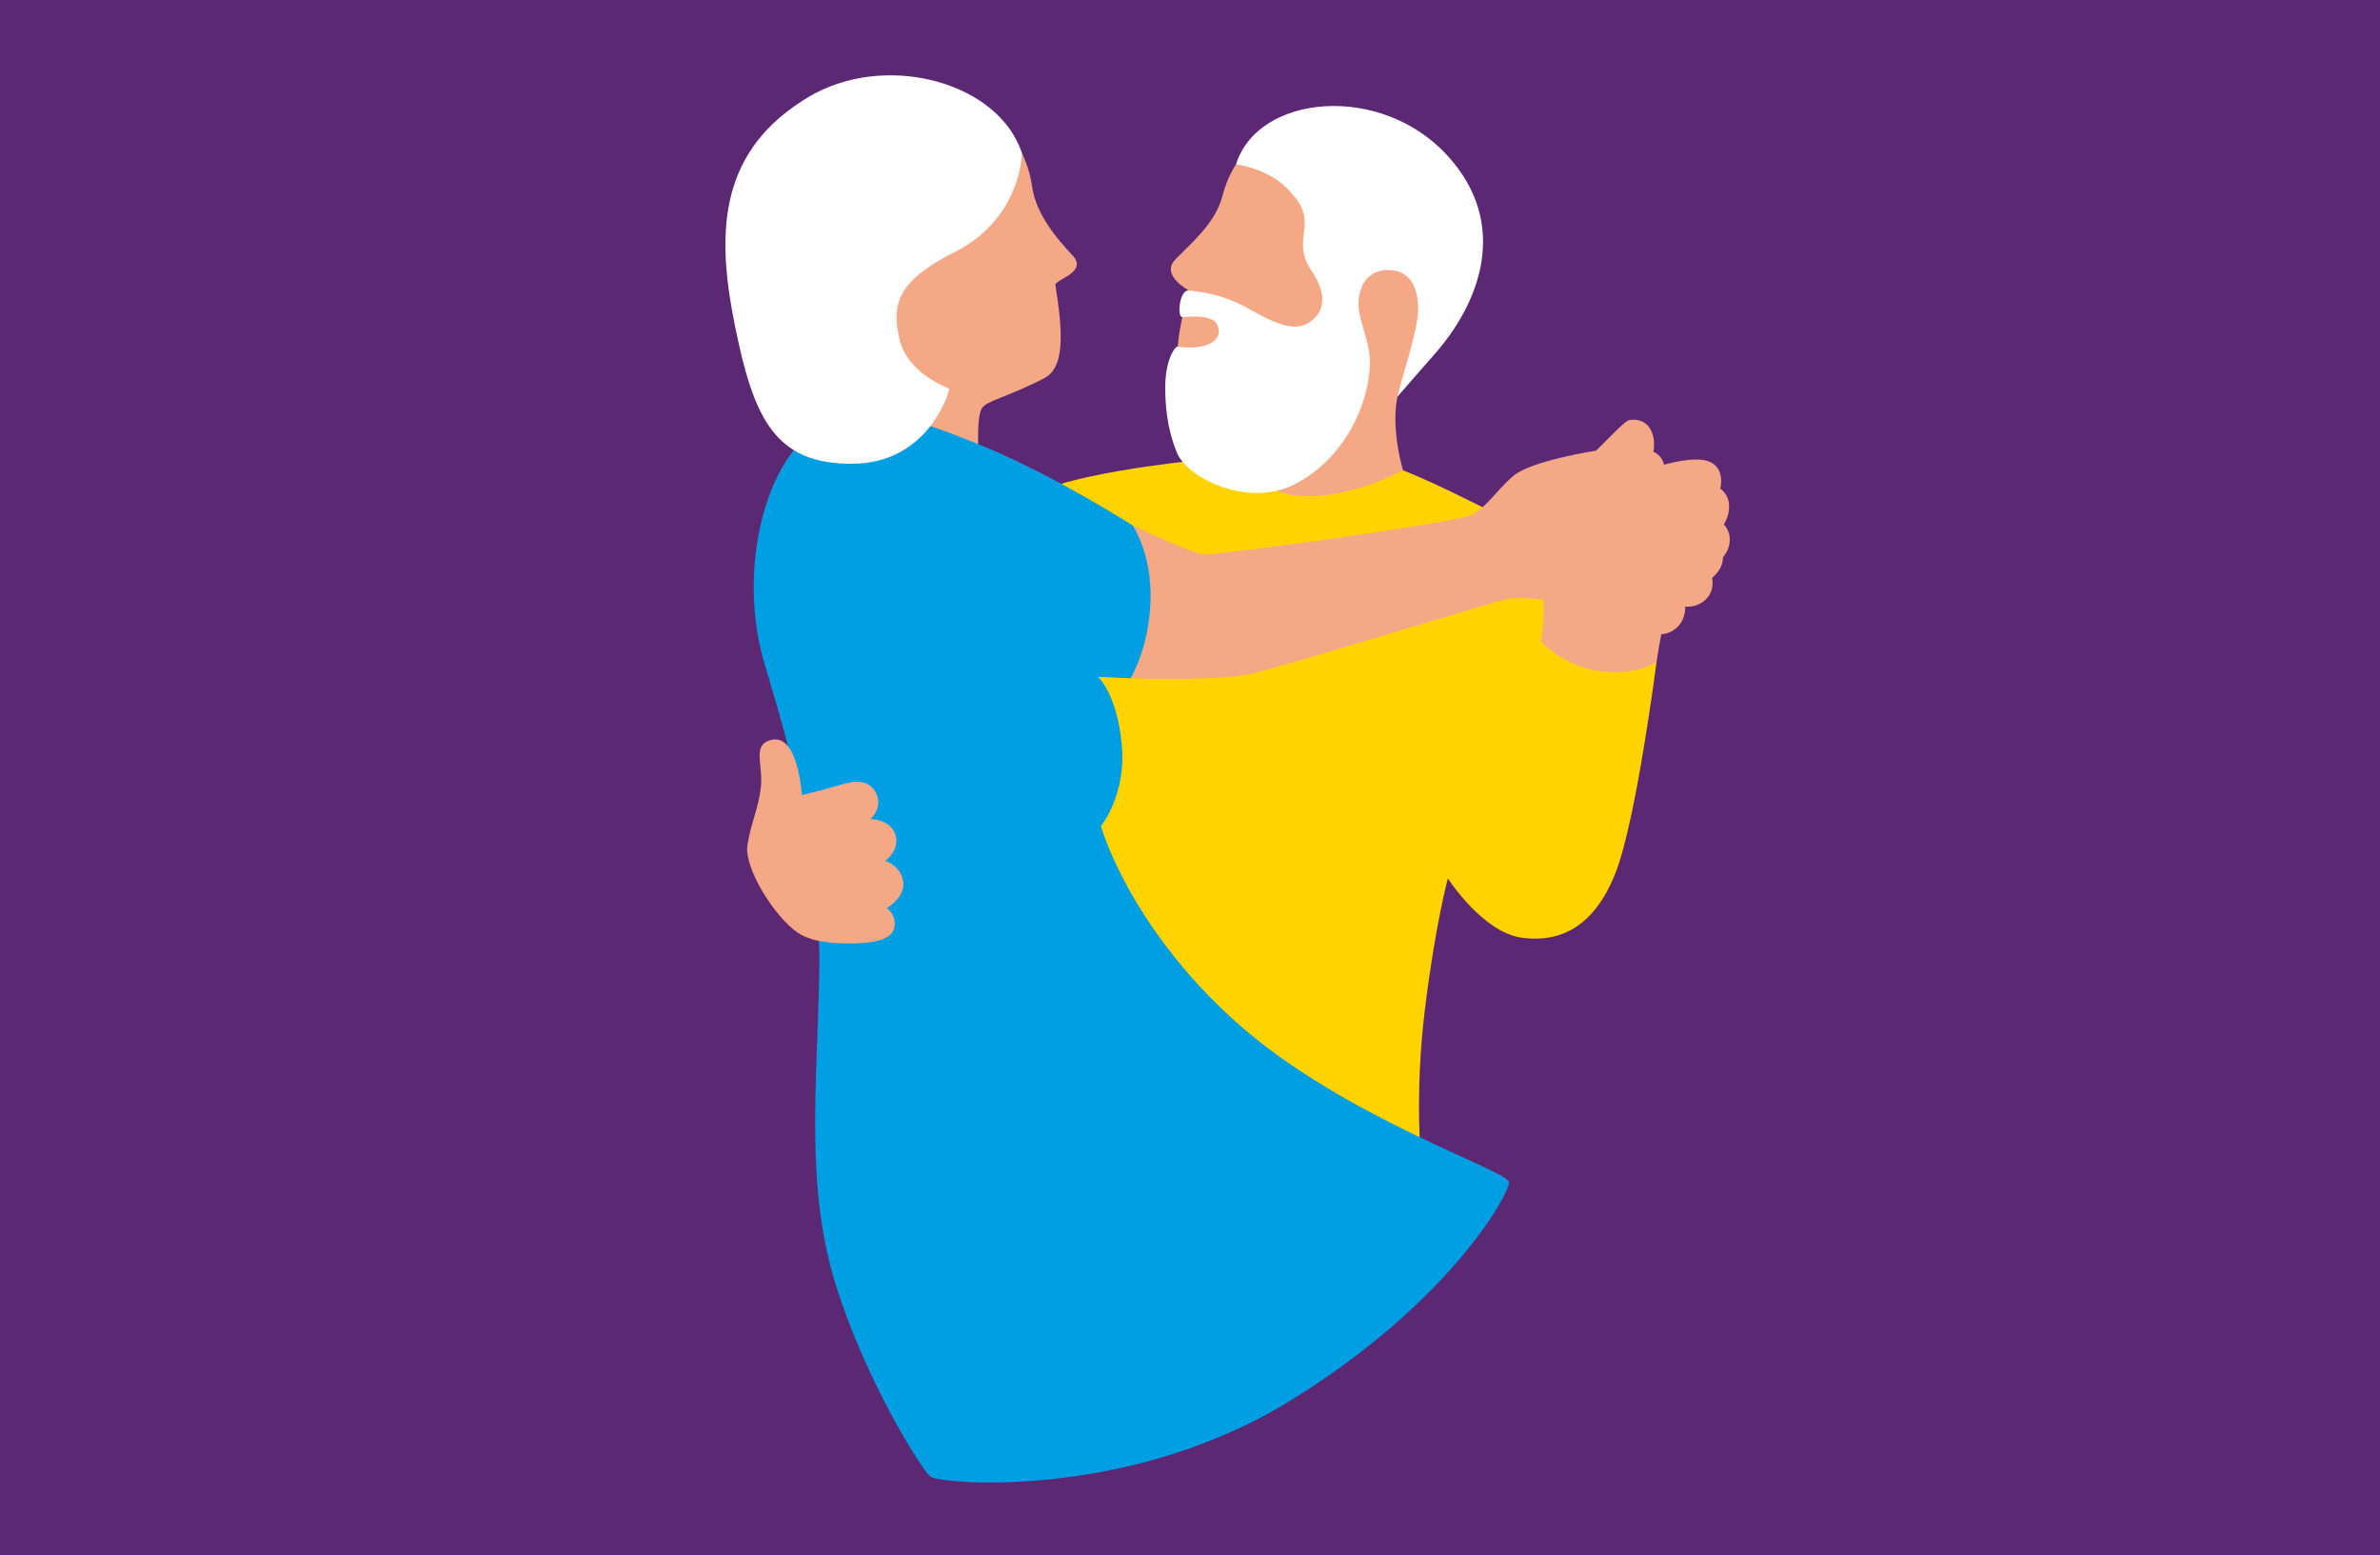
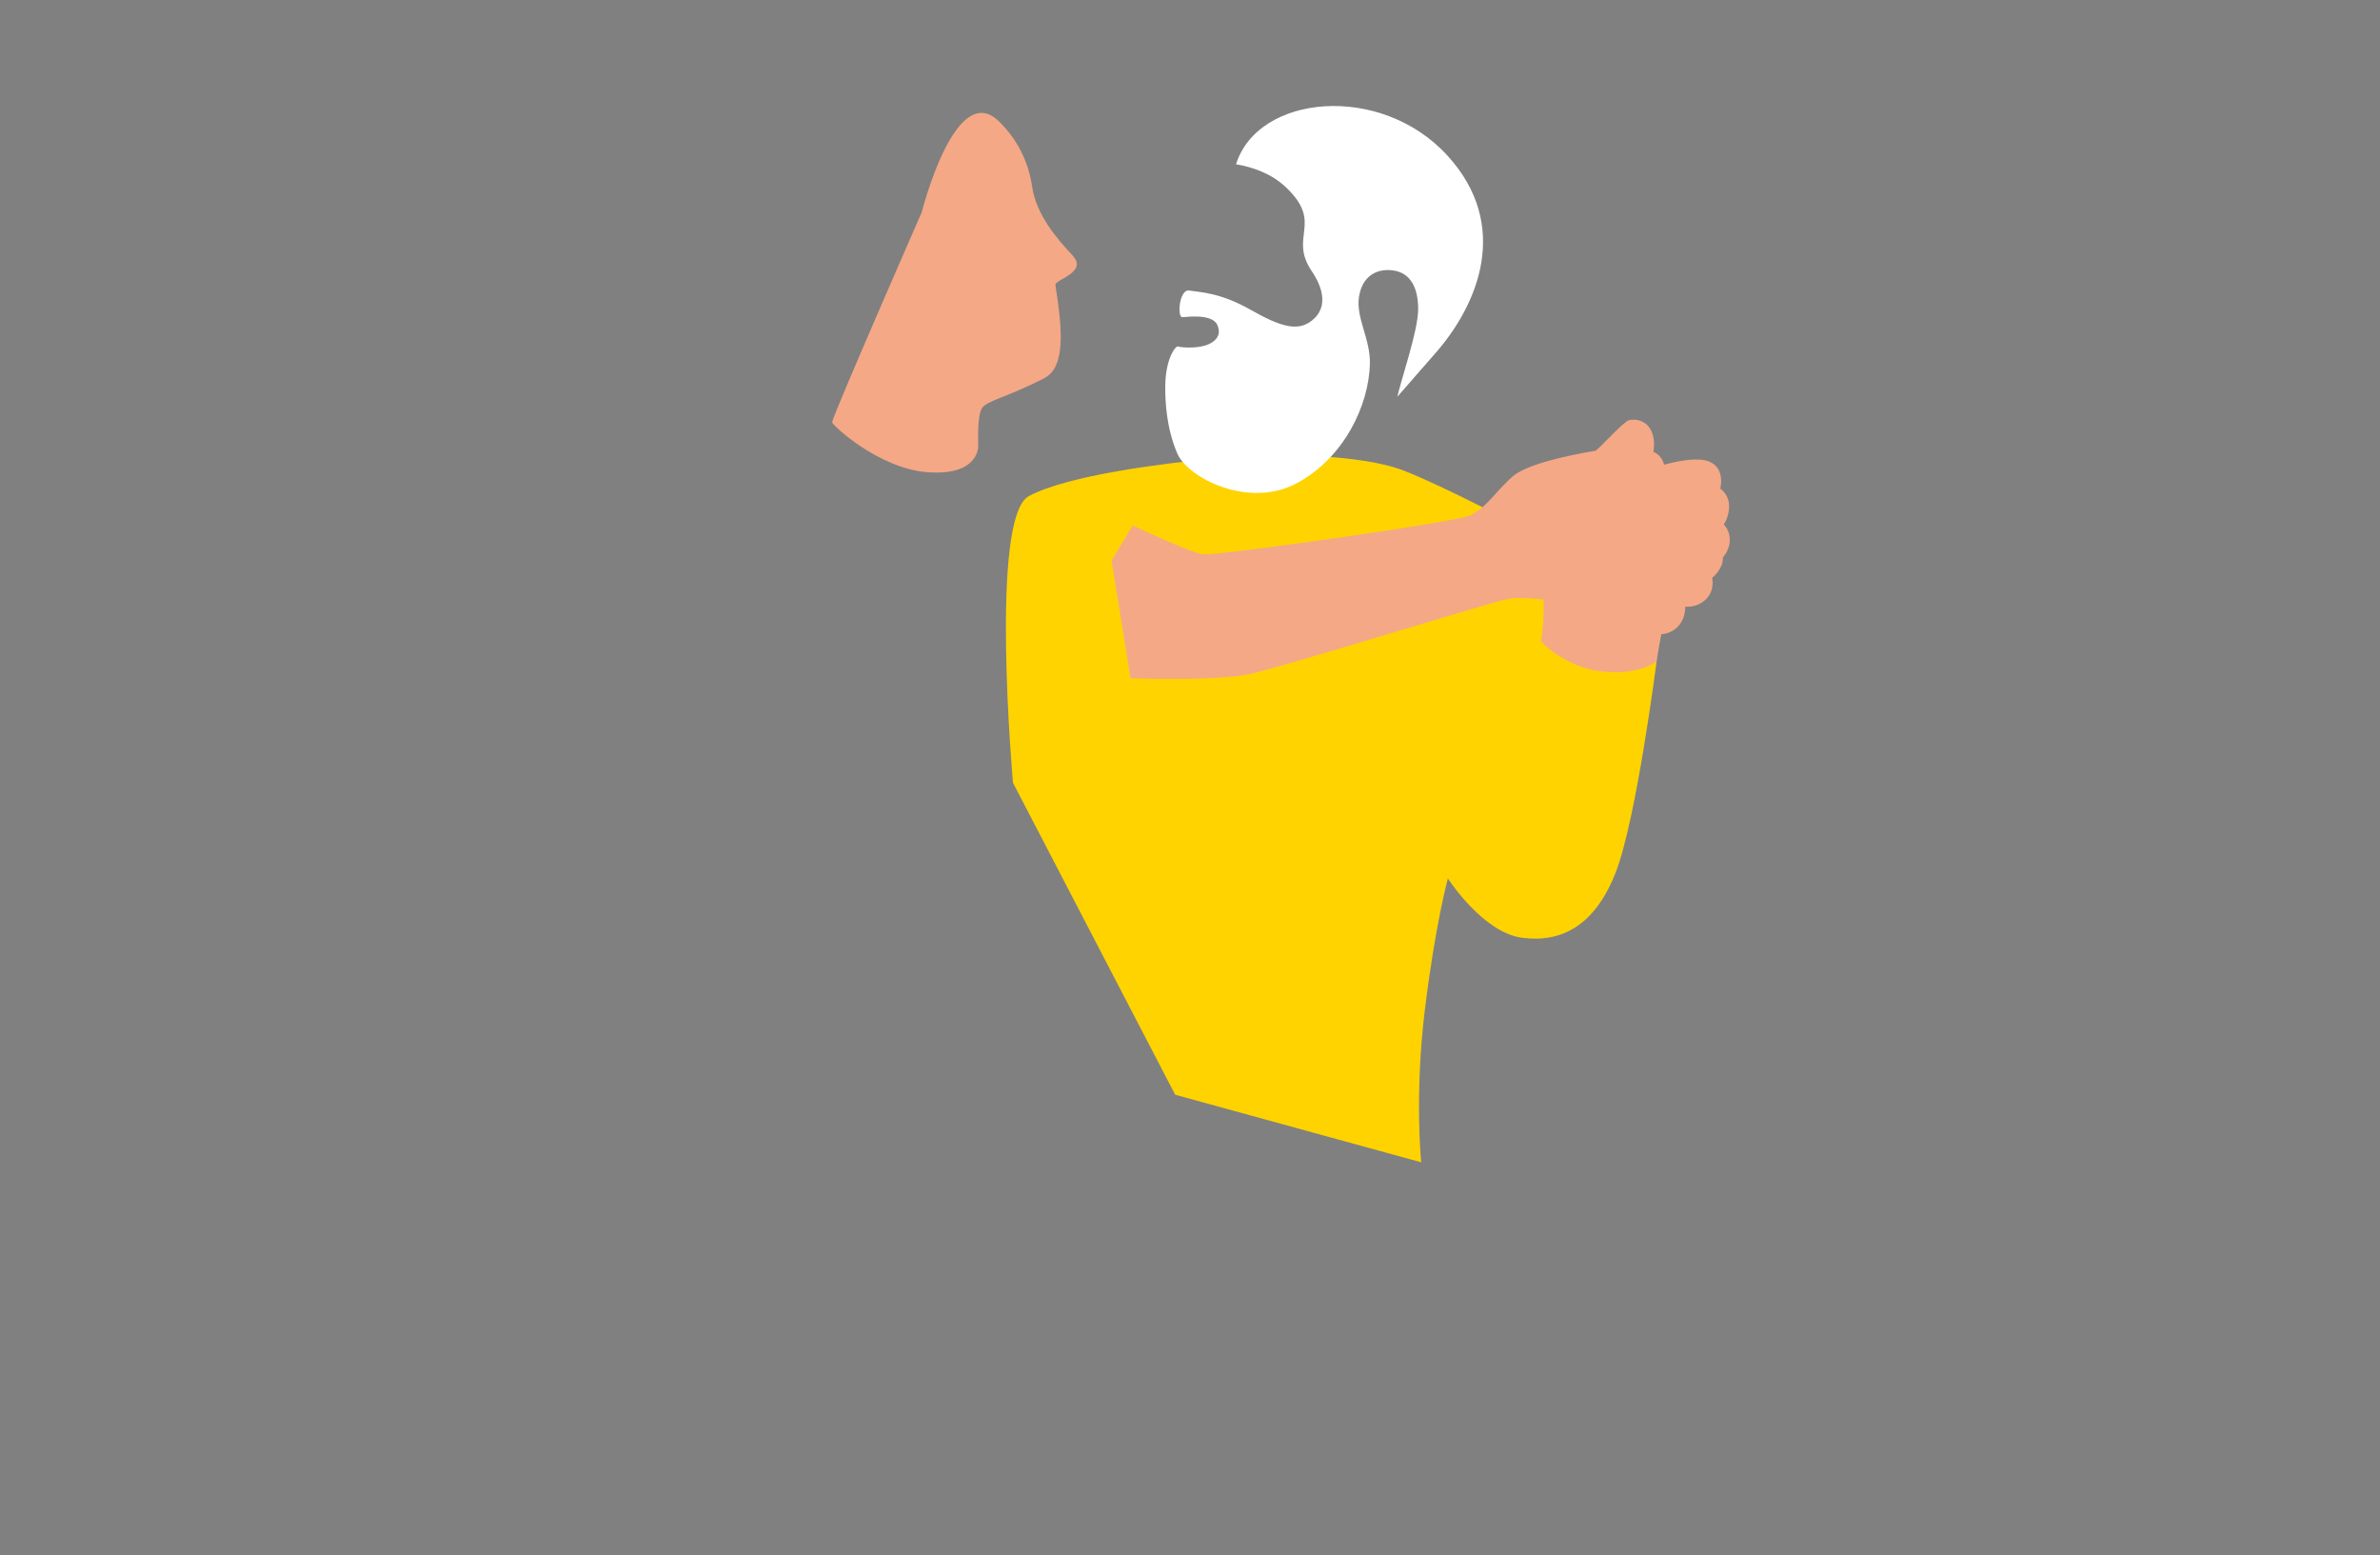
<svg xmlns="http://www.w3.org/2000/svg" version="1.1" width="842" height="550" viewBox="0 0 842 550">
  <rect x="0" y="0" width="842" height="550" fill="#808080" stroke="none" />
  <svg viewBox="0 0 919.43 675.76" width="842" height="619" x="0" y="-34">
    <g id="a">
-       <rect x="-68.57" y="0" width="1056.57" height="675.76" fill="#5c2874" />
-     </g>
+       </g>
    <g id="b">
      <g>
        <path d="M321.45,200.1c.73-3.7,34.66-81.15,34.66-81.15,0,0,12.9-51.42,29.74-35.09,6.74,6.54,11.44,15.2,12.88,25.29,1.55,10.77,9.64,20.22,15.59,26.52,6.21,6.57-6.95,9.36-6.61,11.47,2.78,17.27,3.9,31.7-4.22,35.92-14.25,7.42-22.42,8.69-24.22,11.73-1.8,3.04-1.4,13.37-1.36,14.32s-.14,11.63-19.26,10.34c-19.22-1.29-37.38-18.47-37.2-19.35Z" fill="#f5a886" />
        <path d="M639.95,292.66s-7.84,61.18-15.85,81.51c-8.02,20.32-20.78,27.05-36.04,25.07-15.26-1.98-28.72-22.93-28.72-22.93,0,0-4.86,17.72-8.91,50.88-4.05,33.16-1.39,58.76-1.39,58.76l-95.05-26.1-62.65-120.46s-9.22-102.6,6.15-110.76c15.37-8.16,52.02-12.61,72.91-14.69,20.88-2.09,55.57-1.57,71.97,4.89,16.41,6.45,44.38,21.37,44.38,21.37l53.19,52.47Z" fill="#ffd300" />
-         <path d="M542.01,218.67c-1.01-3.35-6.11-22.82,.02-34.72,6.13-11.91,20.39-33.37,20.39-33.37,0,0-33.05-64.09-84.93-50.11-2.32,3.71-4.12,7.84-5.27,12.35-2.67,10.44-12.21,18.26-18.16,24.44-5.95,6.17,5.29,11.99,5.29,11.99-4.57,16.7-7.21,30.78,.33,35.8,13.24,8.81,21.14,10.94,22.58,14.12,1.45,3.19-.05,13.31-.19,14.24s2.52,14.46,21.47,15.22c19.05,.77,38.46-9.95,38.46-9.95Z" fill="#f5a886" />
        <path d="M665.91,239.6s2.18-2.95,2.07-7.33c-.11-4.39-3.42-6.52-3.42-6.52,0,0,2.17-7.84-4.32-10.46-3.94-1.59-10.93-.52-17.37,1.23-.63-2.35-2.06-4.14-4.13-4.94,.27-1.85,.34-3.66,.06-5.26-1.31-7.46-7.48-7.54-9.53-6.98-2.05,.56-10.51,9.95-12.81,11.78,0,0-24.91,3.81-31.85,9.74-6.94,5.93-10.42,12.6-17.03,15.35s-97.91,15.57-102.87,14.91c-4.96-.66-27.12-11.13-27.12-11.13l-8.2,13.61,7.37,45.4s32.54,1.21,45.78-1.58c13.24-2.8,91.37-27.22,99.76-29.01,3.29-.7,8.06-.34,13.96,.15,.3,10.57-.96,15.8-.9,16.17,.08,.5,9.63,10.14,23.61,11.67,13.98,1.53,21-3.76,21-3.76,0,0,.48-3.67,1.81-10.66,1.11-.04,2.32-.3,3.63-.93,6.09-2.93,5.62-9.75,5.62-9.75,0,0,4.34,.74,7.96-2.77s2.42-8.31,2.42-8.31c0,0,4.27-3.21,4.19-7.9,.91-1.14,1.55-2.22,1.93-3.19,2.28-5.92-1.6-9.54-1.6-9.54Z" fill="#f5a886" />
        <path d="M559,96.96c-25.63-27.88-72.97-23.62-81.5,3.53,6.65,1.11,13.77,3.65,19.35,8.96,14.56,13.86,.89,18.9,9.83,32.2,2.27,3.37,7.34,11.95,1.3,18.14-6.05,6.19-13.69,3.19-25.02-3.19-11.33-6.38-18.64-6.63-23.61-7.36-3.74-.55-4.72,10.34-2.59,10.32,1.05-.01,11.45-1.59,13.5,2.97,2.04,4.56-1.61,6.85-4.01,7.73-4.25,1.56-10.22,.94-11.23,.6-.8-.28-4.76,4.49-4.86,15.31-.06,6.3,.52,16.32,4.61,25.94,4.09,9.61,27.69,21.47,46.09,11.62s27.94-30.12,28.35-46.1c.25-9.63-5.4-17.68-4.24-25.75s6.77-11.37,13.39-10.37c6.62,1.01,9.5,6.77,9.5,14.97s-6.77,27.81-8.02,33.72l-.03,.09c5.22-5.9,9.98-11.55,14.06-16.1,17.3-19.32,30-50.19,5.14-77.23Z" fill="#fff" />
-         <path d="M437.59,240s-32.39-20.8-62.23-32.46c-23.55-9.21-44.38-17.33-63.39-1.99-17.25,13.92-26.93,53.98-16.46,88.43,9.59,31.56,21.82,74.68,20.98,118.87-.84,44.19-5.45,82.76,6.43,120.55,11.88,37.79,33,70.76,36.36,73.84s76.18,9.37,138.52-28.84c62.35-38.21,85.18-80.23,85.18-84.71s-64.28-24.9-105.68-62.1c-41.39-37.2-51.99-75.5-51.99-75.5,0,0,9.88-12.04,8.05-31.45-1.87-19.83-9.2-26.19-9.2-26.19l12.59,.56s7.11-11.47,7.71-29.86c.61-18.39-6.88-29.15-6.88-29.15Z" fill="#009fe3" />
-         <path d="M288.75,363.41c1.4-8.98,4.39-14.22,5.21-22.63s-3.19-15.59,3.2-17.75c6.39-2.16,9.29,4.65,10.77,10.04,1.48,5.4,1.89,11.06,1.89,11.06,0,0,9.68-2.37,15.85-4.25,7.35-2.24,11.54-.2,13.25,4.63,1.72,4.83-2.61,8.88-2.61,8.88,0,0,7.54-.05,9.55,5.86,2.02,5.92-3.84,10.32-3.84,10.32,0,0,5.77,1.59,6.88,7.74s-6.36,10.48-6.36,10.48c0,0,4.06,2.5,2.9,7.67s-10.19,6.09-18.47,5.95c-7.93-.13-14.18-1.12-18.57-4.01-8.98-5.91-21.05-25.01-19.65-33.98Z" fill="#f5a886" />
-         <path d="M366.3,135.65c28.44-12.85,28.48-39.46,28.48-39.46-8.67-26.69-50.19-38.75-79.94-23.09-.02,.01-.04,.02-.06,.03l-.04,.02c-1.62,.86-3.2,1.8-4.74,2.82-33.57,21.35-32.84,53.72-25.99,87.34,7.16,35.15,15.25,53.04,45.29,52.84,30.04-.19,37.58-28.63,37.45-28.95s-16.22-5.53-19.34-19.37,.06-21.93,18.9-32.2Z" fill="#fff" />
      </g>
    </g>
  </svg>
</svg>